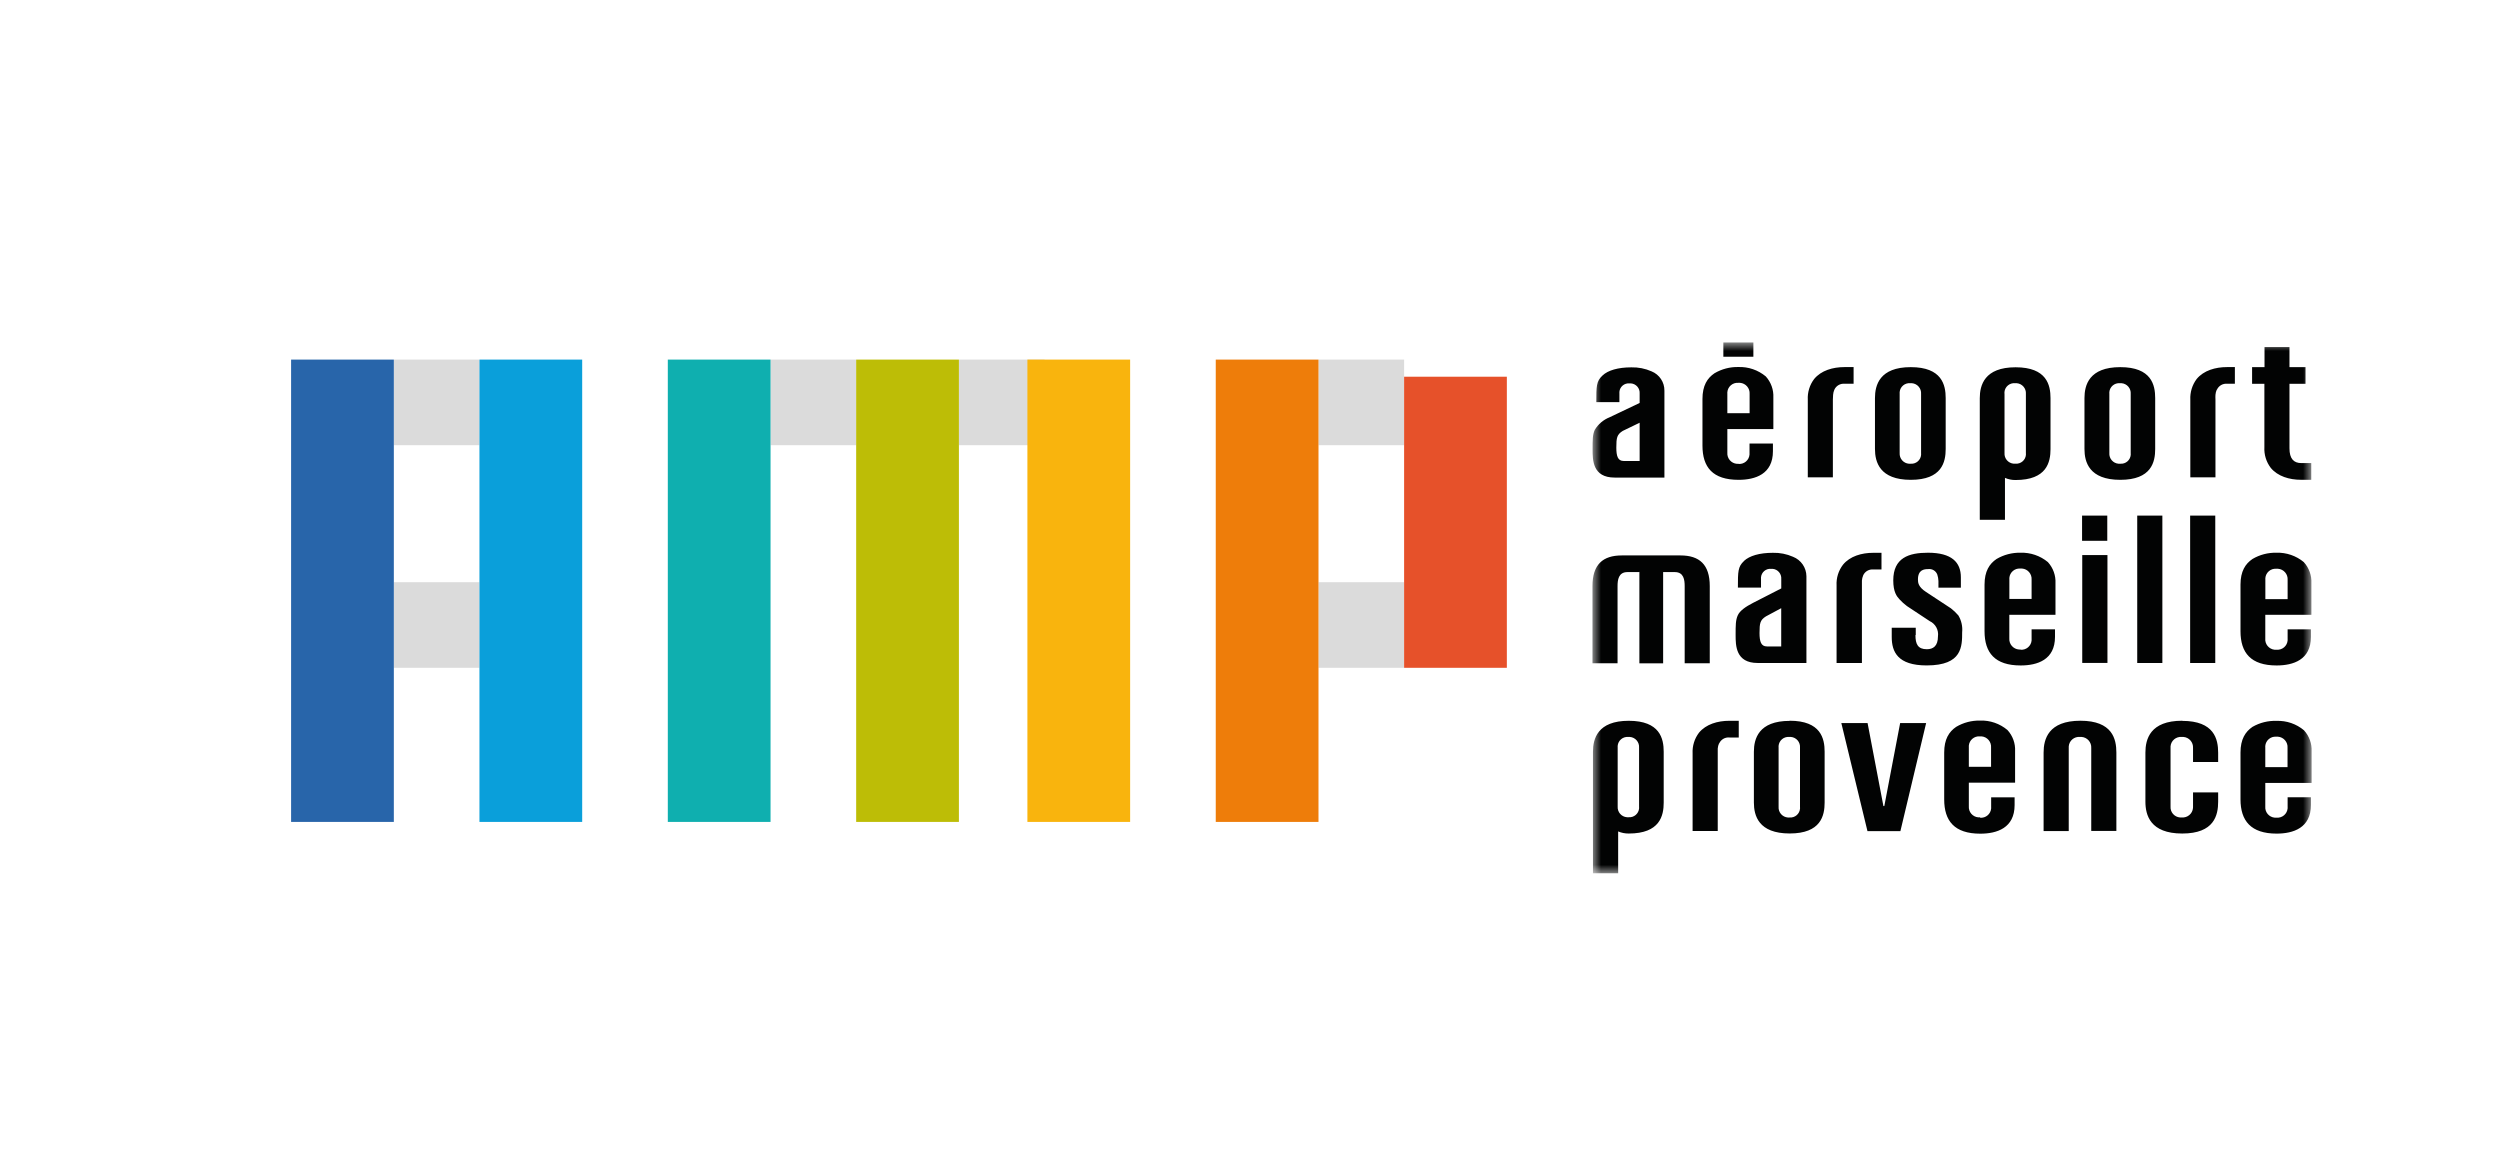
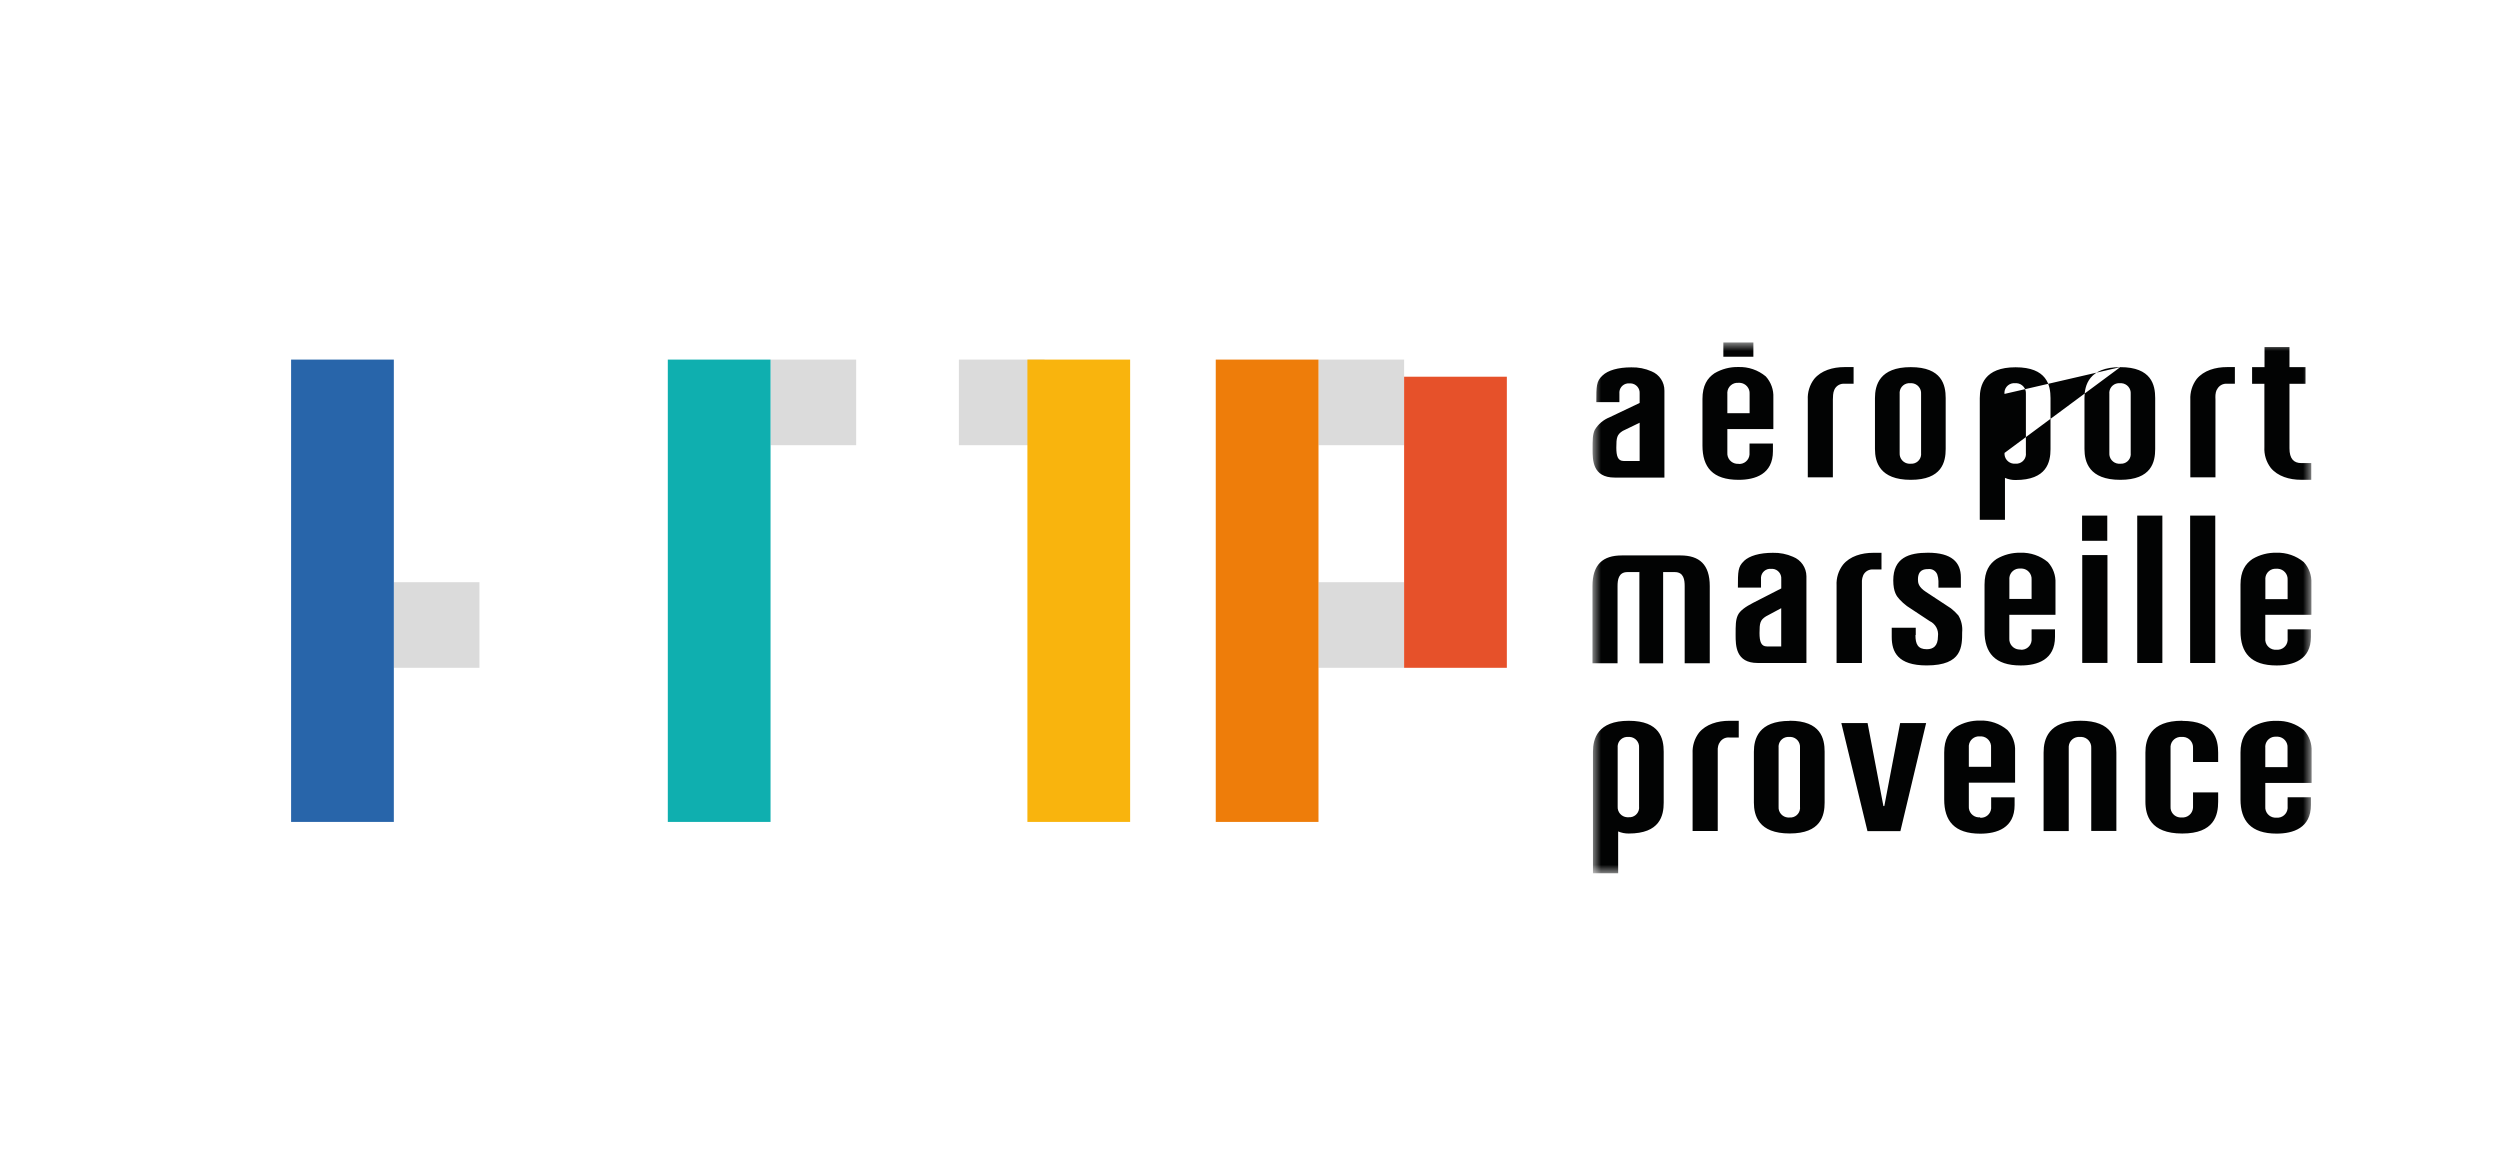
<svg xmlns="http://www.w3.org/2000/svg" xmlns:xlink="http://www.w3.org/1999/xlink" width="146px" height="68px" viewBox="0 0 146 68" version="1.1">
  <title>logo-part-amp</title>
  <defs>
    <polygon id="path-1" points="0 0 42 0 42 31 0 31" />
  </defs>
  <g id="Page-1" stroke="none" stroke-width="1" fill="none" fill-rule="evenodd">
    <g id="Desktop-HD" transform="translate(-1121, -1003)">
      <g id="Group-17" transform="translate(1138, 1023)">
        <polygon id="Fill-1" fill="#DBDBDB" points="60 6 65 6 65 1 60 1" />
        <polygon id="Fill-2" fill="#DBDBDB" points="60 19 65 19 65 14 60 14" />
-         <polygon id="Fill-3" fill="#DBDBDB" points="6 6 11 6 11 1 6 1" />
        <polygon id="Fill-4" fill="#DBDBDB" points="28 6 33 6 33 1 28 1" />
        <polygon id="Fill-5" fill="#DBDBDB" points="39 6 44 6 44 1 39 1" />
        <polygon id="Fill-6" fill="#DBDBDB" points="6 19 11 19 11 14 6 14" />
        <polygon id="Fill-7" fill="#2865AA" points="0 28 6 28 6 1 0 1" />
-         <polygon id="Fill-8" fill="#0A9FDA" points="11 28 17 28 17 1 11 1" />
        <polygon id="Fill-9" fill="#0FAFAF" points="22 28 28 28 28 1 22 1" />
-         <polygon id="Fill-10" fill="#BDBD06" points="33 28 39 28 39 1 33 1" />
        <polygon id="Fill-11" fill="#F9B40D" points="43 28 49 28 49 1 43 1" />
        <polygon id="Fill-12" fill="#EE7D0A" points="54 28 60 28 60 1 54 1" />
        <polygon id="Fill-13" fill="#E6512A" points="65 19 71 19 71 2 65 2" />
        <g id="Group-16" transform="translate(76, 0)">
          <mask id="mask-2" fill="white">
            <use xlink:href="#path-1" />
          </mask>
          <g id="Clip-15" />
-           <path d="M39.248,2.415 L38.522,2.415 L38.522,1.441 L39.248,1.441 L39.248,0.27 L40.705,0.27 L40.705,1.441 L41.642,1.441 L41.642,2.415 L40.705,2.415 L40.705,6.183 C40.705,6.791 40.956,7.044 41.396,7.044 L41.978,7.044 L41.978,8.02 L41.381,8.02 C40.705,8.02 40.021,7.82 39.611,7.322 C39.348,6.976 39.216,6.548 39.24,6.113 L39.24,2.409 L39.248,2.415 Z M7.644,0.834 L9.397,0.834 L9.397,1.34961486e-14 L7.644,1.34961486e-14 L7.644,0.834 Z M16.067,22.229 L16.991,27.074 L17.044,27.074 L17.968,22.229 L19.486,22.229 L17.983,28.538 L16.06,28.538 L14.534,22.229 L16.067,22.229 Z M18.862,17.089 C18.862,17.612 19,17.915 19.526,17.915 C19.892,17.915 20.177,17.737 20.177,17.164 C20.229,16.792 20.032,16.429 19.691,16.271 L18.369,15.397 C18.212,15.28 18.065,15.149 17.933,15.004 C17.765,14.822 17.567,14.569 17.567,13.893 C17.567,12.575 18.474,12.279 19.594,12.279 C20.974,12.279 21.515,12.832 21.515,13.718 L21.515,14.319 L20.205,14.319 L20.205,13.929 C20.2,13.803 20.178,13.678 20.139,13.558 C20.059,13.338 19.836,13.204 19.603,13.235 C19.368,13.235 19.008,13.275 19.008,13.841 C19.008,14.026 19.025,14.274 19.478,14.569 L20.936,15.528 C21.094,15.651 21.239,15.79 21.37,15.943 C21.546,16.238 21.623,16.582 21.59,16.924 C21.59,17.332 21.59,17.812 21.339,18.195 C21.089,18.578 20.568,18.861 19.518,18.861 C17.826,18.861 17.477,18.067 17.477,17.199 L17.477,16.661 L18.88,16.661 L18.88,17.084 L18.862,17.089 Z M34.904,18.718 L36.372,18.718 L36.372,10.112 L34.904,10.112 L34.904,18.718 Z M2.722,13.41 L2.039,13.41 C1.518,13.41 1.465,13.873 1.465,14.228 L1.465,18.733 L0,18.733 L0,14.228 C0,12.965 0.608,12.437 1.713,12.437 L5.14,12.437 C6.244,12.437 6.85,12.965 6.85,14.228 L6.85,18.733 L5.385,18.733 L5.385,14.228 C5.385,13.873 5.335,13.41 4.811,13.41 L4.127,13.41 L4.127,18.74 L2.74,18.74 L2.74,13.391 L2.722,13.41 Z M1.768,5.165 C1.43,5.377 1.393,5.56 1.393,6.138 C1.393,6.639 1.482,6.922 1.826,6.922 L2.755,6.922 L2.755,4.687 L1.768,5.165 Z M0.586,1.93 C0.903,1.626 1.497,1.453 2.271,1.453 C2.677,1.443 3.08,1.523 3.451,1.687 C3.912,1.874 4.211,2.325 4.202,2.822 L4.202,7.89 L1.295,7.89 C0.01,7.89 0.007,6.871 0.007,6.251 C0.007,5.678 0.007,5.388 0.132,5.108 C0.333,4.772 0.638,4.513 1.001,4.369 L2.755,3.533 L2.755,2.985 C2.78,2.681 2.552,2.414 2.247,2.39 C2.217,2.387 2.187,2.387 2.156,2.39 C1.857,2.366 1.595,2.589 1.572,2.888 C1.569,2.92 1.569,2.953 1.573,2.985 L1.573,3.486 L0.225,3.486 C0.225,2.552 0.225,2.267 0.579,1.937 L0.586,1.93 Z M28.603,18.715 L30.075,18.715 L30.075,12.414 L28.603,12.414 L28.603,18.715 Z M14.126,2.76 C14.085,2.854 14.061,2.955 14.053,3.057 C14.043,3.149 14.039,3.241 14.04,3.333 L14.04,7.875 L12.575,7.875 L12.575,3.346 C12.552,2.911 12.683,2.482 12.946,2.134 C13.357,1.634 14.039,1.438 14.719,1.438 L15.25,1.438 L15.25,2.412 L14.732,2.412 C14.476,2.385 14.231,2.525 14.126,2.76 L14.126,2.76 Z M36.457,2.76 C36.416,2.854 36.391,2.955 36.383,3.057 C36.377,3.15 36.377,3.241 36.383,3.333 L36.383,7.875 L34.915,7.875 L34.915,3.346 C34.893,2.911 35.024,2.482 35.285,2.134 C35.696,1.634 36.38,1.438 37.058,1.438 L37.517,1.438 L37.517,2.412 L37.071,2.412 C36.816,2.385 36.573,2.525 36.467,2.76 L36.457,2.76 Z M9.177,3.01 C9.203,2.675 8.952,2.383 8.617,2.357 C8.584,2.354 8.551,2.354 8.518,2.357 C8.188,2.332 7.901,2.579 7.876,2.908 C7.873,2.942 7.873,2.976 7.877,3.01 L7.877,4.131 L9.177,4.131 L9.177,3.01 Z M8.531,7.094 C8.86,7.12 9.148,6.872 9.172,6.543 C9.175,6.509 9.175,6.475 9.172,6.441 L9.172,5.903 L10.539,5.903 L10.539,6.353 C10.539,7.69 9.507,8.022 8.535,8.022 C7.02,8.022 6.424,7.287 6.424,6.021 L6.424,3.3 C6.424,2.515 6.707,2.082 7.125,1.799 C7.547,1.55 8.03,1.423 8.52,1.434 C9.103,1.414 9.673,1.609 10.121,1.982 C10.427,2.319 10.586,2.763 10.564,3.218 L10.564,5.057 L7.877,5.057 L7.877,6.433 C7.851,6.768 8.101,7.061 8.437,7.087 C8.47,7.089 8.502,7.089 8.535,7.087 L8.531,7.094 Z M17.94,3.008 L17.94,6.454 C17.917,6.777 18.161,7.059 18.485,7.082 C18.517,7.085 18.55,7.085 18.582,7.081 C18.893,7.107 19.167,6.876 19.192,6.564 C19.195,6.527 19.194,6.49 19.191,6.454 L19.191,3.008 C19.216,2.687 18.978,2.406 18.656,2.379 C18.623,2.376 18.59,2.376 18.557,2.379 C18.242,2.352 17.966,2.586 17.939,2.9 C17.937,2.936 17.937,2.971 17.94,3.008 L17.94,3.008 Z M18.589,1.441 C20.41,1.441 20.628,2.485 20.628,3.248 L20.628,6.219 C20.628,6.981 20.41,8.022 18.589,8.022 C16.769,8.022 16.498,6.977 16.498,6.219 L16.498,3.248 C16.498,2.497 16.763,1.441 18.589,1.441 L18.589,1.441 Z M30.186,3.008 L30.186,6.454 C30.161,6.776 30.403,7.057 30.725,7.082 C30.759,7.085 30.791,7.085 30.824,7.081 C31.136,7.107 31.409,6.876 31.435,6.564 C31.437,6.527 31.437,6.49 31.433,6.454 L31.433,3.008 C31.46,2.687 31.22,2.406 30.899,2.379 C30.866,2.376 30.832,2.376 30.799,2.379 C30.485,2.354 30.21,2.588 30.184,2.902 C30.182,2.938 30.183,2.972 30.186,3.008 L30.186,3.008 Z M30.824,1.441 C32.648,1.441 32.863,2.485 32.863,3.248 L32.863,6.219 C32.863,6.981 32.648,8.022 30.824,8.022 C29.001,8.022 28.733,6.977 28.733,6.219 L28.733,3.248 C28.733,2.497 28.999,1.441 30.824,1.441 L30.824,1.441 Z M24.064,3.005 L24.064,6.451 C24.039,6.774 24.281,7.055 24.604,7.08 C24.636,7.082 24.67,7.082 24.703,7.079 C25.015,7.104 25.288,6.873 25.314,6.562 C25.316,6.525 25.316,6.488 25.312,6.451 L25.312,3.008 C25.338,2.687 25.099,2.405 24.778,2.379 C24.744,2.376 24.709,2.376 24.675,2.379 C24.362,2.352 24.087,2.585 24.06,2.897 C24.058,2.934 24.058,2.971 24.062,3.008 L24.064,3.005 Z M22.619,3.255 C22.619,2.505 22.884,1.449 24.71,1.449 C26.537,1.449 26.75,2.492 26.75,3.255 L26.75,6.226 C26.75,6.989 26.534,8.033 24.71,8.033 C24.497,8.036 24.285,7.993 24.09,7.908 L24.09,10.355 L22.619,10.355 L22.619,3.255 Z M10.131,15.996 C9.793,16.208 9.756,16.39 9.756,16.967 C9.756,17.467 9.845,17.752 10.189,17.752 L11.023,17.752 L11.023,15.518 L10.131,15.996 Z M8.848,12.76 C9.169,12.457 9.76,12.284 10.534,12.284 C10.939,12.273 11.342,12.353 11.714,12.517 C12.181,12.701 12.49,13.149 12.495,13.65 L12.495,18.718 L9.647,18.718 C8.365,18.718 8.36,17.702 8.36,17.079 C8.36,16.508 8.36,16.216 8.486,15.935 C8.611,15.655 8.969,15.42 9.364,15.215 L11.026,14.364 L11.026,13.816 C11.05,13.511 10.822,13.244 10.518,13.22 C10.488,13.218 10.457,13.218 10.426,13.22 C10.127,13.196 9.866,13.42 9.842,13.719 C9.839,13.751 9.84,13.783 9.843,13.816 L9.843,14.316 L8.493,14.316 C8.493,13.383 8.493,13.095 8.846,12.767 L8.848,12.76 Z M15.809,13.605 C15.769,13.7 15.744,13.801 15.736,13.903 C15.732,13.994 15.732,14.085 15.736,14.176 L15.736,18.721 L14.256,18.721 L14.256,14.191 C14.233,13.756 14.365,13.327 14.63,12.98 C15.038,12.48 15.721,12.284 16.4,12.284 L16.879,12.284 L16.879,13.258 L16.41,13.258 C16.154,13.231 15.911,13.371 15.807,13.605 L15.809,13.605 Z M31.814,18.718 L33.282,18.718 L33.282,10.112 L31.814,10.112 L31.814,18.718 Z M1.472,23.65 L1.472,27.098 C1.449,27.423 1.692,27.704 2.017,27.727 C2.048,27.73 2.079,27.73 2.111,27.727 C2.424,27.752 2.698,27.52 2.724,27.207 C2.726,27.17 2.726,27.135 2.722,27.098 L2.722,23.665 C2.747,23.343 2.505,23.061 2.182,23.037 C2.151,23.035 2.119,23.035 2.088,23.037 C1.772,23.012 1.496,23.247 1.471,23.563 C1.469,23.597 1.469,23.631 1.472,23.665 L1.472,23.65 Z M0.029,23.901 C0.029,23.15 0.293,22.094 2.118,22.094 C3.944,22.094 4.16,23.137 4.16,23.901 L4.16,26.871 C4.16,27.634 3.942,28.678 2.118,28.678 C1.906,28.68 1.695,28.639 1.5,28.555 L1.5,31 L0.029,31 L0.029,23.901 Z M7.391,23.415 C7.349,23.51 7.324,23.612 7.316,23.716 C7.311,23.806 7.311,23.897 7.316,23.988 L7.316,28.531 L5.848,28.531 L5.848,24 C5.826,23.567 5.957,23.139 6.219,22.792 C6.63,22.292 7.313,22.094 7.992,22.094 L8.543,22.094 L8.543,23.07 L8.004,23.07 C7.75,23.043 7.507,23.182 7.401,23.415 L7.391,23.415 Z M10.87,23.665 L10.87,27.114 C10.846,27.438 11.09,27.719 11.414,27.743 C11.446,27.745 11.479,27.745 11.511,27.742 C11.823,27.767 12.096,27.536 12.122,27.224 C12.124,27.187 12.124,27.151 12.12,27.114 L12.12,23.665 C12.146,23.344 11.907,23.063 11.586,23.037 C11.553,23.034 11.519,23.035 11.486,23.037 C11.17,23.012 10.894,23.247 10.868,23.563 C10.866,23.597 10.867,23.631 10.87,23.665 L10.87,23.665 Z M11.518,22.091 C13.342,22.091 13.558,23.135 13.558,23.898 L13.558,26.869 C13.558,27.631 13.342,28.675 11.518,28.675 C9.695,28.675 9.427,27.627 9.427,26.869 L9.427,23.905 C9.427,23.155 9.693,22.099 11.518,22.099 L11.518,22.091 Z M28.498,22.091 C30.371,22.091 30.596,23.165 30.596,23.951 L30.596,28.528 L29.129,28.528 L29.129,23.683 C29.149,23.346 28.893,23.057 28.557,23.036 C28.526,23.035 28.495,23.035 28.465,23.037 C28.134,23.009 27.843,23.254 27.815,23.583 C27.811,23.616 27.811,23.65 27.814,23.683 L27.814,28.535 L26.346,28.535 L26.346,23.951 C26.346,23.17 26.619,22.091 28.498,22.091 L28.498,22.091 Z M34.443,22.099 C36.317,22.099 36.54,23.172 36.54,23.959 L36.54,24.501 L35.073,24.501 L35.073,23.683 C35.094,23.348 34.84,23.059 34.505,23.036 C34.474,23.034 34.443,23.035 34.412,23.037 C34.08,23.009 33.789,23.254 33.76,23.583 C33.757,23.616 33.757,23.65 33.76,23.683 L33.76,27.094 C33.733,27.425 33.981,27.714 34.312,27.74 C34.345,27.742 34.378,27.742 34.412,27.74 C34.746,27.769 35.042,27.522 35.071,27.187 C35.074,27.156 35.074,27.125 35.073,27.094 L35.073,26.276 L36.54,26.276 L36.54,26.818 C36.54,27.604 36.317,28.678 34.443,28.678 C32.57,28.678 32.292,27.599 32.292,26.818 L32.292,23.951 C32.292,23.17 32.565,22.091 34.443,22.091 L34.443,22.099 Z M25.645,13.856 C25.671,13.521 25.42,13.228 25.086,13.203 C25.053,13.2 25.019,13.2 24.986,13.203 C24.658,13.178 24.371,13.423 24.346,13.751 C24.344,13.786 24.344,13.821 24.347,13.856 L24.347,14.977 L25.645,14.977 L25.645,13.856 Z M25.004,17.945 C25.331,17.971 25.619,17.727 25.646,17.399 C25.649,17.363 25.648,17.328 25.645,17.291 L25.645,16.754 L27.012,16.754 L27.012,17.194 C27.012,18.533 25.98,18.863 25.008,18.863 C23.506,18.863 22.897,18.127 22.897,16.861 L22.897,14.146 C22.897,13.36 23.18,12.928 23.598,12.645 C24.021,12.396 24.505,12.269 24.996,12.279 C25.579,12.26 26.148,12.455 26.597,12.827 C26.903,13.164 27.063,13.609 27.04,14.064 L27.04,15.903 L24.344,15.903 L24.344,17.279 C24.32,17.616 24.573,17.908 24.91,17.932 C24.941,17.935 24.973,17.935 25.004,17.932 L25.004,17.945 Z M23.278,23.661 C23.305,23.325 23.056,23.032 22.721,23.004 C22.687,23.002 22.655,23.002 22.622,23.004 C22.293,22.978 22.006,23.223 21.979,23.55 C21.977,23.587 21.977,23.623 21.98,23.661 L21.98,24.781 L23.278,24.781 L23.278,23.661 Z M22.641,27.756 C22.97,27.783 23.257,27.539 23.284,27.211 C23.287,27.176 23.287,27.139 23.283,27.104 L23.283,26.566 L24.653,26.566 L24.653,27.016 C24.653,28.355 23.621,28.687 22.649,28.687 C21.134,28.687 20.541,27.937 20.541,26.686 L20.541,23.951 C20.541,23.168 20.821,22.735 21.239,22.449 C21.662,22.198 22.145,22.072 22.637,22.081 C23.219,22.061 23.788,22.258 24.234,22.632 C24.543,22.967 24.704,23.413 24.681,23.868 L24.681,25.707 L21.98,25.707 L21.98,27.082 C21.953,27.414 22.201,27.707 22.535,27.734 C22.569,27.737 22.603,27.737 22.637,27.734 L22.641,27.756 Z M40.597,13.868 C40.622,13.532 40.369,13.24 40.033,13.215 C40.001,13.212 39.97,13.212 39.939,13.215 C39.611,13.188 39.323,13.433 39.296,13.761 C39.294,13.797 39.294,13.832 39.297,13.868 L39.297,14.989 L40.597,14.989 L40.597,13.868 Z M39.954,17.945 C40.283,17.971 40.572,17.726 40.598,17.397 C40.601,17.361 40.601,17.327 40.597,17.291 L40.597,16.754 L41.958,16.754 L41.958,17.194 C41.958,18.533 40.926,18.863 39.954,18.863 C38.451,18.863 37.845,18.127 37.845,16.861 L37.845,14.146 C37.845,13.36 38.128,12.928 38.544,12.645 C38.966,12.395 39.451,12.269 39.942,12.279 C40.524,12.26 41.094,12.455 41.542,12.827 C41.849,13.164 42.008,13.609 41.986,14.064 L41.986,15.903 L39.293,15.903 L39.293,17.279 C39.259,17.613 39.504,17.911 39.838,17.945 C39.877,17.948 39.915,17.948 39.954,17.945 L39.954,17.945 Z M40.592,23.677 C40.619,23.341 40.367,23.048 40.03,23.022 C39.998,23.02 39.966,23.02 39.934,23.022 C39.606,22.996 39.318,23.239 39.291,23.568 C39.288,23.604 39.288,23.641 39.293,23.677 L39.293,24.799 L40.592,24.799 L40.592,23.677 Z M39.954,27.752 C40.283,27.779 40.572,27.533 40.598,27.203 C40.601,27.169 40.601,27.134 40.597,27.098 L40.597,26.561 L41.958,26.561 L41.958,27.011 C41.958,28.35 40.926,28.683 39.954,28.683 C38.451,28.683 37.845,27.932 37.845,26.681 L37.845,23.951 C37.845,23.168 38.128,22.735 38.544,22.449 C38.972,22.203 39.461,22.081 39.954,22.099 C40.537,22.079 41.107,22.275 41.554,22.65 C41.861,22.986 42.021,23.431 41.998,23.886 L41.998,25.725 L39.293,25.725 L39.293,27.098 C39.265,27.432 39.513,27.725 39.847,27.752 C39.881,27.755 39.915,27.755 39.949,27.752 L39.954,27.752 Z M28.593,11.583 L30.065,11.583 L30.065,10.112 L28.593,10.112 L28.593,11.583 Z" id="Fill-14" fill="#020303" mask="url(#mask-2)" />
+           <path d="M39.248,2.415 L38.522,2.415 L38.522,1.441 L39.248,1.441 L39.248,0.27 L40.705,0.27 L40.705,1.441 L41.642,1.441 L41.642,2.415 L40.705,2.415 L40.705,6.183 C40.705,6.791 40.956,7.044 41.396,7.044 L41.978,7.044 L41.978,8.02 L41.381,8.02 C40.705,8.02 40.021,7.82 39.611,7.322 C39.348,6.976 39.216,6.548 39.24,6.113 L39.24,2.409 L39.248,2.415 Z M7.644,0.834 L9.397,0.834 L9.397,1.34961486e-14 L7.644,1.34961486e-14 L7.644,0.834 Z M16.067,22.229 L16.991,27.074 L17.044,27.074 L17.968,22.229 L19.486,22.229 L17.983,28.538 L16.06,28.538 L14.534,22.229 L16.067,22.229 Z M18.862,17.089 C18.862,17.612 19,17.915 19.526,17.915 C19.892,17.915 20.177,17.737 20.177,17.164 C20.229,16.792 20.032,16.429 19.691,16.271 L18.369,15.397 C18.212,15.28 18.065,15.149 17.933,15.004 C17.765,14.822 17.567,14.569 17.567,13.893 C17.567,12.575 18.474,12.279 19.594,12.279 C20.974,12.279 21.515,12.832 21.515,13.718 L21.515,14.319 L20.205,14.319 L20.205,13.929 C20.2,13.803 20.178,13.678 20.139,13.558 C20.059,13.338 19.836,13.204 19.603,13.235 C19.368,13.235 19.008,13.275 19.008,13.841 C19.008,14.026 19.025,14.274 19.478,14.569 L20.936,15.528 C21.094,15.651 21.239,15.79 21.37,15.943 C21.546,16.238 21.623,16.582 21.59,16.924 C21.59,17.332 21.59,17.812 21.339,18.195 C21.089,18.578 20.568,18.861 19.518,18.861 C17.826,18.861 17.477,18.067 17.477,17.199 L17.477,16.661 L18.88,16.661 L18.88,17.084 L18.862,17.089 Z M34.904,18.718 L36.372,18.718 L36.372,10.112 L34.904,10.112 L34.904,18.718 Z M2.722,13.41 L2.039,13.41 C1.518,13.41 1.465,13.873 1.465,14.228 L1.465,18.733 L0,18.733 L0,14.228 C0,12.965 0.608,12.437 1.713,12.437 L5.14,12.437 C6.244,12.437 6.85,12.965 6.85,14.228 L6.85,18.733 L5.385,18.733 L5.385,14.228 C5.385,13.873 5.335,13.41 4.811,13.41 L4.127,13.41 L4.127,18.74 L2.74,18.74 L2.74,13.391 L2.722,13.41 Z M1.768,5.165 C1.43,5.377 1.393,5.56 1.393,6.138 C1.393,6.639 1.482,6.922 1.826,6.922 L2.755,6.922 L2.755,4.687 L1.768,5.165 Z M0.586,1.93 C0.903,1.626 1.497,1.453 2.271,1.453 C2.677,1.443 3.08,1.523 3.451,1.687 C3.912,1.874 4.211,2.325 4.202,2.822 L4.202,7.89 L1.295,7.89 C0.01,7.89 0.007,6.871 0.007,6.251 C0.007,5.678 0.007,5.388 0.132,5.108 C0.333,4.772 0.638,4.513 1.001,4.369 L2.755,3.533 L2.755,2.985 C2.78,2.681 2.552,2.414 2.247,2.39 C2.217,2.387 2.187,2.387 2.156,2.39 C1.857,2.366 1.595,2.589 1.572,2.888 C1.569,2.92 1.569,2.953 1.573,2.985 L1.573,3.486 L0.225,3.486 C0.225,2.552 0.225,2.267 0.579,1.937 L0.586,1.93 Z M28.603,18.715 L30.075,18.715 L30.075,12.414 L28.603,12.414 L28.603,18.715 Z M14.126,2.76 C14.085,2.854 14.061,2.955 14.053,3.057 C14.043,3.149 14.039,3.241 14.04,3.333 L14.04,7.875 L12.575,7.875 L12.575,3.346 C12.552,2.911 12.683,2.482 12.946,2.134 C13.357,1.634 14.039,1.438 14.719,1.438 L15.25,1.438 L15.25,2.412 L14.732,2.412 C14.476,2.385 14.231,2.525 14.126,2.76 L14.126,2.76 Z M36.457,2.76 C36.416,2.854 36.391,2.955 36.383,3.057 C36.377,3.15 36.377,3.241 36.383,3.333 L36.383,7.875 L34.915,7.875 L34.915,3.346 C34.893,2.911 35.024,2.482 35.285,2.134 C35.696,1.634 36.38,1.438 37.058,1.438 L37.517,1.438 L37.517,2.412 L37.071,2.412 C36.816,2.385 36.573,2.525 36.467,2.76 L36.457,2.76 Z M9.177,3.01 C9.203,2.675 8.952,2.383 8.617,2.357 C8.584,2.354 8.551,2.354 8.518,2.357 C8.188,2.332 7.901,2.579 7.876,2.908 C7.873,2.942 7.873,2.976 7.877,3.01 L7.877,4.131 L9.177,4.131 L9.177,3.01 Z M8.531,7.094 C8.86,7.12 9.148,6.872 9.172,6.543 C9.175,6.509 9.175,6.475 9.172,6.441 L9.172,5.903 L10.539,5.903 L10.539,6.353 C10.539,7.69 9.507,8.022 8.535,8.022 C7.02,8.022 6.424,7.287 6.424,6.021 L6.424,3.3 C6.424,2.515 6.707,2.082 7.125,1.799 C7.547,1.55 8.03,1.423 8.52,1.434 C9.103,1.414 9.673,1.609 10.121,1.982 C10.427,2.319 10.586,2.763 10.564,3.218 L10.564,5.057 L7.877,5.057 L7.877,6.433 C7.851,6.768 8.101,7.061 8.437,7.087 C8.47,7.089 8.502,7.089 8.535,7.087 L8.531,7.094 Z M17.94,3.008 L17.94,6.454 C17.917,6.777 18.161,7.059 18.485,7.082 C18.517,7.085 18.55,7.085 18.582,7.081 C18.893,7.107 19.167,6.876 19.192,6.564 C19.195,6.527 19.194,6.49 19.191,6.454 L19.191,3.008 C19.216,2.687 18.978,2.406 18.656,2.379 C18.623,2.376 18.59,2.376 18.557,2.379 C18.242,2.352 17.966,2.586 17.939,2.9 C17.937,2.936 17.937,2.971 17.94,3.008 L17.94,3.008 Z M18.589,1.441 C20.41,1.441 20.628,2.485 20.628,3.248 L20.628,6.219 C20.628,6.981 20.41,8.022 18.589,8.022 C16.769,8.022 16.498,6.977 16.498,6.219 L16.498,3.248 C16.498,2.497 16.763,1.441 18.589,1.441 L18.589,1.441 Z M30.186,3.008 L30.186,6.454 C30.161,6.776 30.403,7.057 30.725,7.082 C30.759,7.085 30.791,7.085 30.824,7.081 C31.136,7.107 31.409,6.876 31.435,6.564 C31.437,6.527 31.437,6.49 31.433,6.454 L31.433,3.008 C31.46,2.687 31.22,2.406 30.899,2.379 C30.866,2.376 30.832,2.376 30.799,2.379 C30.485,2.354 30.21,2.588 30.184,2.902 C30.182,2.938 30.183,2.972 30.186,3.008 L30.186,3.008 Z M30.824,1.441 C32.648,1.441 32.863,2.485 32.863,3.248 L32.863,6.219 C32.863,6.981 32.648,8.022 30.824,8.022 C29.001,8.022 28.733,6.977 28.733,6.219 L28.733,3.248 C28.733,2.497 28.999,1.441 30.824,1.441 L30.824,1.441 Z L24.064,6.451 C24.039,6.774 24.281,7.055 24.604,7.08 C24.636,7.082 24.67,7.082 24.703,7.079 C25.015,7.104 25.288,6.873 25.314,6.562 C25.316,6.525 25.316,6.488 25.312,6.451 L25.312,3.008 C25.338,2.687 25.099,2.405 24.778,2.379 C24.744,2.376 24.709,2.376 24.675,2.379 C24.362,2.352 24.087,2.585 24.06,2.897 C24.058,2.934 24.058,2.971 24.062,3.008 L24.064,3.005 Z M22.619,3.255 C22.619,2.505 22.884,1.449 24.71,1.449 C26.537,1.449 26.75,2.492 26.75,3.255 L26.75,6.226 C26.75,6.989 26.534,8.033 24.71,8.033 C24.497,8.036 24.285,7.993 24.09,7.908 L24.09,10.355 L22.619,10.355 L22.619,3.255 Z M10.131,15.996 C9.793,16.208 9.756,16.39 9.756,16.967 C9.756,17.467 9.845,17.752 10.189,17.752 L11.023,17.752 L11.023,15.518 L10.131,15.996 Z M8.848,12.76 C9.169,12.457 9.76,12.284 10.534,12.284 C10.939,12.273 11.342,12.353 11.714,12.517 C12.181,12.701 12.49,13.149 12.495,13.65 L12.495,18.718 L9.647,18.718 C8.365,18.718 8.36,17.702 8.36,17.079 C8.36,16.508 8.36,16.216 8.486,15.935 C8.611,15.655 8.969,15.42 9.364,15.215 L11.026,14.364 L11.026,13.816 C11.05,13.511 10.822,13.244 10.518,13.22 C10.488,13.218 10.457,13.218 10.426,13.22 C10.127,13.196 9.866,13.42 9.842,13.719 C9.839,13.751 9.84,13.783 9.843,13.816 L9.843,14.316 L8.493,14.316 C8.493,13.383 8.493,13.095 8.846,12.767 L8.848,12.76 Z M15.809,13.605 C15.769,13.7 15.744,13.801 15.736,13.903 C15.732,13.994 15.732,14.085 15.736,14.176 L15.736,18.721 L14.256,18.721 L14.256,14.191 C14.233,13.756 14.365,13.327 14.63,12.98 C15.038,12.48 15.721,12.284 16.4,12.284 L16.879,12.284 L16.879,13.258 L16.41,13.258 C16.154,13.231 15.911,13.371 15.807,13.605 L15.809,13.605 Z M31.814,18.718 L33.282,18.718 L33.282,10.112 L31.814,10.112 L31.814,18.718 Z M1.472,23.65 L1.472,27.098 C1.449,27.423 1.692,27.704 2.017,27.727 C2.048,27.73 2.079,27.73 2.111,27.727 C2.424,27.752 2.698,27.52 2.724,27.207 C2.726,27.17 2.726,27.135 2.722,27.098 L2.722,23.665 C2.747,23.343 2.505,23.061 2.182,23.037 C2.151,23.035 2.119,23.035 2.088,23.037 C1.772,23.012 1.496,23.247 1.471,23.563 C1.469,23.597 1.469,23.631 1.472,23.665 L1.472,23.65 Z M0.029,23.901 C0.029,23.15 0.293,22.094 2.118,22.094 C3.944,22.094 4.16,23.137 4.16,23.901 L4.16,26.871 C4.16,27.634 3.942,28.678 2.118,28.678 C1.906,28.68 1.695,28.639 1.5,28.555 L1.5,31 L0.029,31 L0.029,23.901 Z M7.391,23.415 C7.349,23.51 7.324,23.612 7.316,23.716 C7.311,23.806 7.311,23.897 7.316,23.988 L7.316,28.531 L5.848,28.531 L5.848,24 C5.826,23.567 5.957,23.139 6.219,22.792 C6.63,22.292 7.313,22.094 7.992,22.094 L8.543,22.094 L8.543,23.07 L8.004,23.07 C7.75,23.043 7.507,23.182 7.401,23.415 L7.391,23.415 Z M10.87,23.665 L10.87,27.114 C10.846,27.438 11.09,27.719 11.414,27.743 C11.446,27.745 11.479,27.745 11.511,27.742 C11.823,27.767 12.096,27.536 12.122,27.224 C12.124,27.187 12.124,27.151 12.12,27.114 L12.12,23.665 C12.146,23.344 11.907,23.063 11.586,23.037 C11.553,23.034 11.519,23.035 11.486,23.037 C11.17,23.012 10.894,23.247 10.868,23.563 C10.866,23.597 10.867,23.631 10.87,23.665 L10.87,23.665 Z M11.518,22.091 C13.342,22.091 13.558,23.135 13.558,23.898 L13.558,26.869 C13.558,27.631 13.342,28.675 11.518,28.675 C9.695,28.675 9.427,27.627 9.427,26.869 L9.427,23.905 C9.427,23.155 9.693,22.099 11.518,22.099 L11.518,22.091 Z M28.498,22.091 C30.371,22.091 30.596,23.165 30.596,23.951 L30.596,28.528 L29.129,28.528 L29.129,23.683 C29.149,23.346 28.893,23.057 28.557,23.036 C28.526,23.035 28.495,23.035 28.465,23.037 C28.134,23.009 27.843,23.254 27.815,23.583 C27.811,23.616 27.811,23.65 27.814,23.683 L27.814,28.535 L26.346,28.535 L26.346,23.951 C26.346,23.17 26.619,22.091 28.498,22.091 L28.498,22.091 Z M34.443,22.099 C36.317,22.099 36.54,23.172 36.54,23.959 L36.54,24.501 L35.073,24.501 L35.073,23.683 C35.094,23.348 34.84,23.059 34.505,23.036 C34.474,23.034 34.443,23.035 34.412,23.037 C34.08,23.009 33.789,23.254 33.76,23.583 C33.757,23.616 33.757,23.65 33.76,23.683 L33.76,27.094 C33.733,27.425 33.981,27.714 34.312,27.74 C34.345,27.742 34.378,27.742 34.412,27.74 C34.746,27.769 35.042,27.522 35.071,27.187 C35.074,27.156 35.074,27.125 35.073,27.094 L35.073,26.276 L36.54,26.276 L36.54,26.818 C36.54,27.604 36.317,28.678 34.443,28.678 C32.57,28.678 32.292,27.599 32.292,26.818 L32.292,23.951 C32.292,23.17 32.565,22.091 34.443,22.091 L34.443,22.099 Z M25.645,13.856 C25.671,13.521 25.42,13.228 25.086,13.203 C25.053,13.2 25.019,13.2 24.986,13.203 C24.658,13.178 24.371,13.423 24.346,13.751 C24.344,13.786 24.344,13.821 24.347,13.856 L24.347,14.977 L25.645,14.977 L25.645,13.856 Z M25.004,17.945 C25.331,17.971 25.619,17.727 25.646,17.399 C25.649,17.363 25.648,17.328 25.645,17.291 L25.645,16.754 L27.012,16.754 L27.012,17.194 C27.012,18.533 25.98,18.863 25.008,18.863 C23.506,18.863 22.897,18.127 22.897,16.861 L22.897,14.146 C22.897,13.36 23.18,12.928 23.598,12.645 C24.021,12.396 24.505,12.269 24.996,12.279 C25.579,12.26 26.148,12.455 26.597,12.827 C26.903,13.164 27.063,13.609 27.04,14.064 L27.04,15.903 L24.344,15.903 L24.344,17.279 C24.32,17.616 24.573,17.908 24.91,17.932 C24.941,17.935 24.973,17.935 25.004,17.932 L25.004,17.945 Z M23.278,23.661 C23.305,23.325 23.056,23.032 22.721,23.004 C22.687,23.002 22.655,23.002 22.622,23.004 C22.293,22.978 22.006,23.223 21.979,23.55 C21.977,23.587 21.977,23.623 21.98,23.661 L21.98,24.781 L23.278,24.781 L23.278,23.661 Z M22.641,27.756 C22.97,27.783 23.257,27.539 23.284,27.211 C23.287,27.176 23.287,27.139 23.283,27.104 L23.283,26.566 L24.653,26.566 L24.653,27.016 C24.653,28.355 23.621,28.687 22.649,28.687 C21.134,28.687 20.541,27.937 20.541,26.686 L20.541,23.951 C20.541,23.168 20.821,22.735 21.239,22.449 C21.662,22.198 22.145,22.072 22.637,22.081 C23.219,22.061 23.788,22.258 24.234,22.632 C24.543,22.967 24.704,23.413 24.681,23.868 L24.681,25.707 L21.98,25.707 L21.98,27.082 C21.953,27.414 22.201,27.707 22.535,27.734 C22.569,27.737 22.603,27.737 22.637,27.734 L22.641,27.756 Z M40.597,13.868 C40.622,13.532 40.369,13.24 40.033,13.215 C40.001,13.212 39.97,13.212 39.939,13.215 C39.611,13.188 39.323,13.433 39.296,13.761 C39.294,13.797 39.294,13.832 39.297,13.868 L39.297,14.989 L40.597,14.989 L40.597,13.868 Z M39.954,17.945 C40.283,17.971 40.572,17.726 40.598,17.397 C40.601,17.361 40.601,17.327 40.597,17.291 L40.597,16.754 L41.958,16.754 L41.958,17.194 C41.958,18.533 40.926,18.863 39.954,18.863 C38.451,18.863 37.845,18.127 37.845,16.861 L37.845,14.146 C37.845,13.36 38.128,12.928 38.544,12.645 C38.966,12.395 39.451,12.269 39.942,12.279 C40.524,12.26 41.094,12.455 41.542,12.827 C41.849,13.164 42.008,13.609 41.986,14.064 L41.986,15.903 L39.293,15.903 L39.293,17.279 C39.259,17.613 39.504,17.911 39.838,17.945 C39.877,17.948 39.915,17.948 39.954,17.945 L39.954,17.945 Z M40.592,23.677 C40.619,23.341 40.367,23.048 40.03,23.022 C39.998,23.02 39.966,23.02 39.934,23.022 C39.606,22.996 39.318,23.239 39.291,23.568 C39.288,23.604 39.288,23.641 39.293,23.677 L39.293,24.799 L40.592,24.799 L40.592,23.677 Z M39.954,27.752 C40.283,27.779 40.572,27.533 40.598,27.203 C40.601,27.169 40.601,27.134 40.597,27.098 L40.597,26.561 L41.958,26.561 L41.958,27.011 C41.958,28.35 40.926,28.683 39.954,28.683 C38.451,28.683 37.845,27.932 37.845,26.681 L37.845,23.951 C37.845,23.168 38.128,22.735 38.544,22.449 C38.972,22.203 39.461,22.081 39.954,22.099 C40.537,22.079 41.107,22.275 41.554,22.65 C41.861,22.986 42.021,23.431 41.998,23.886 L41.998,25.725 L39.293,25.725 L39.293,27.098 C39.265,27.432 39.513,27.725 39.847,27.752 C39.881,27.755 39.915,27.755 39.949,27.752 L39.954,27.752 Z M28.593,11.583 L30.065,11.583 L30.065,10.112 L28.593,10.112 L28.593,11.583 Z" id="Fill-14" fill="#020303" mask="url(#mask-2)" />
        </g>
      </g>
    </g>
  </g>
</svg>